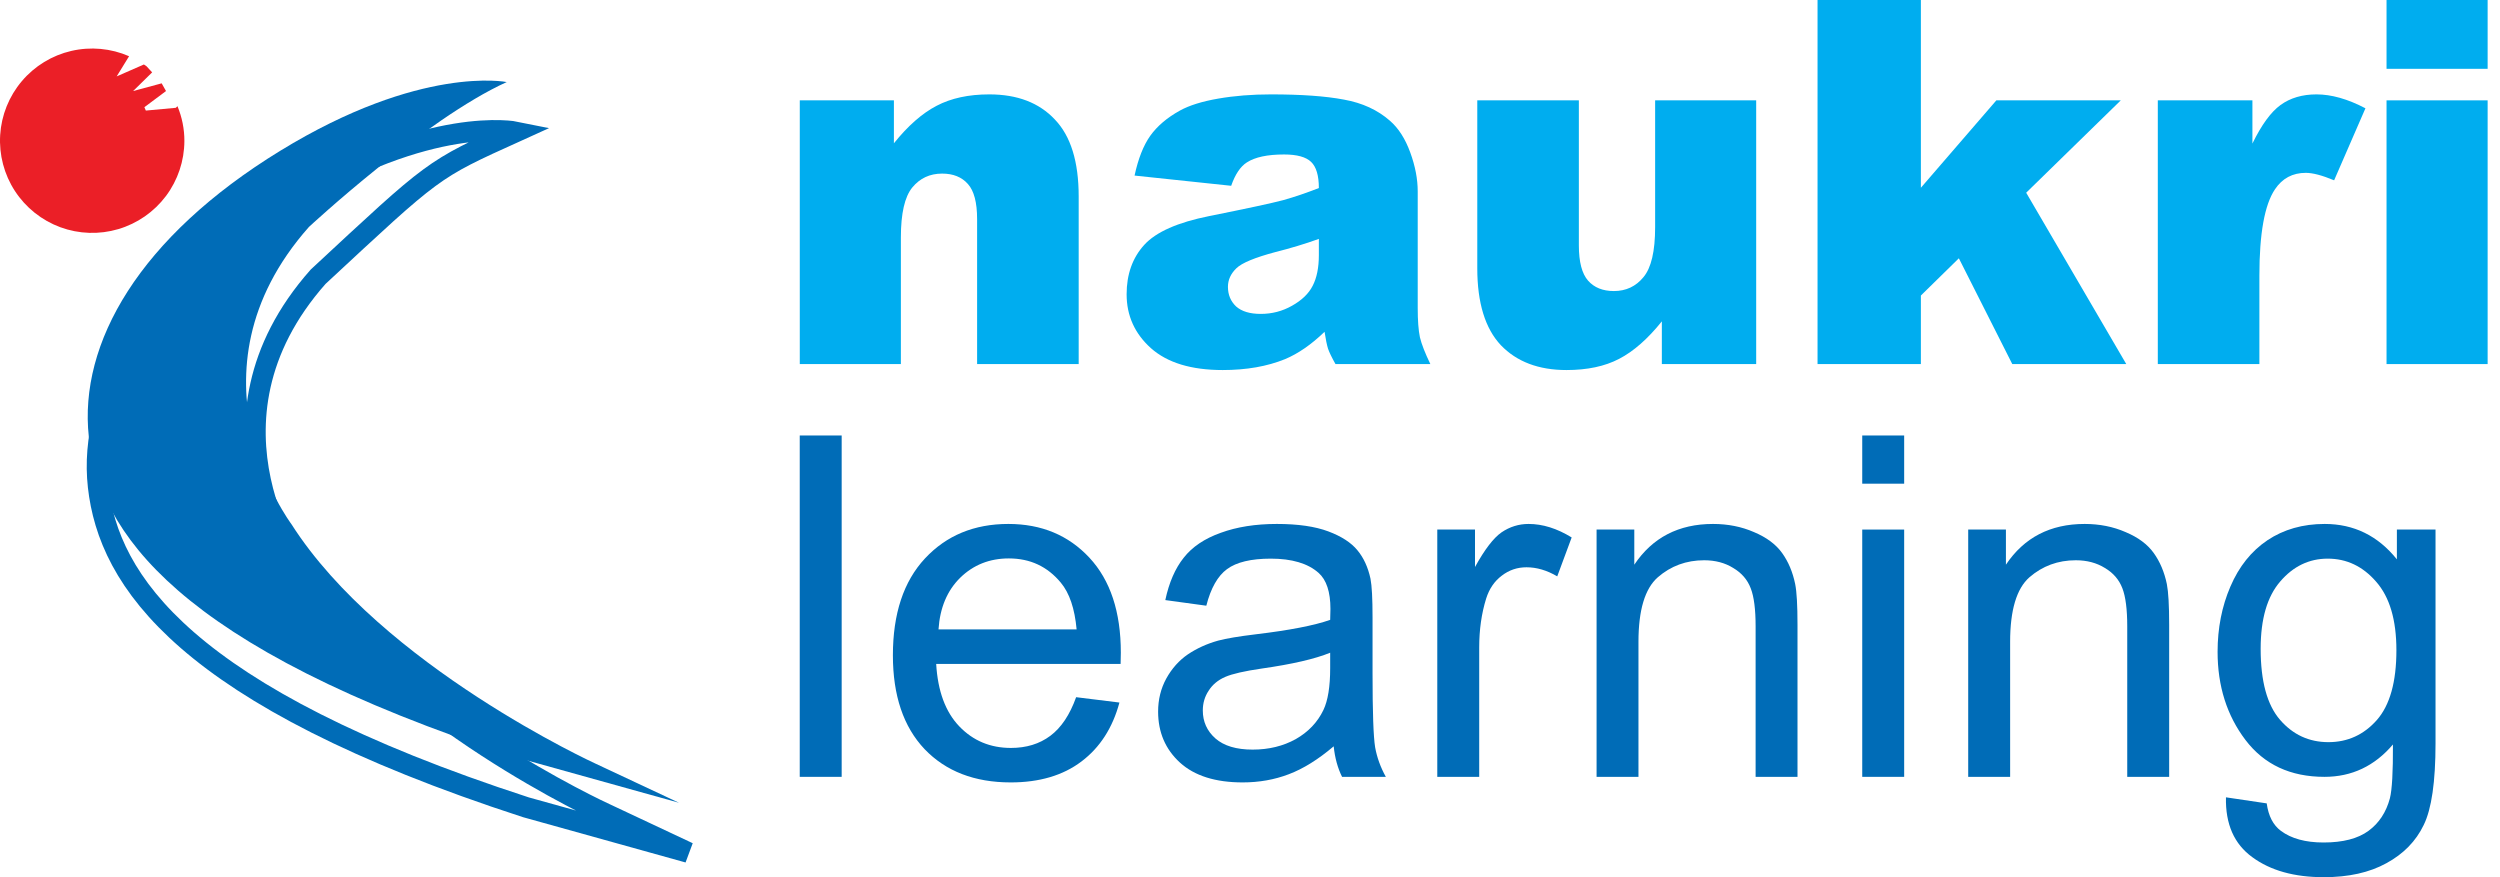
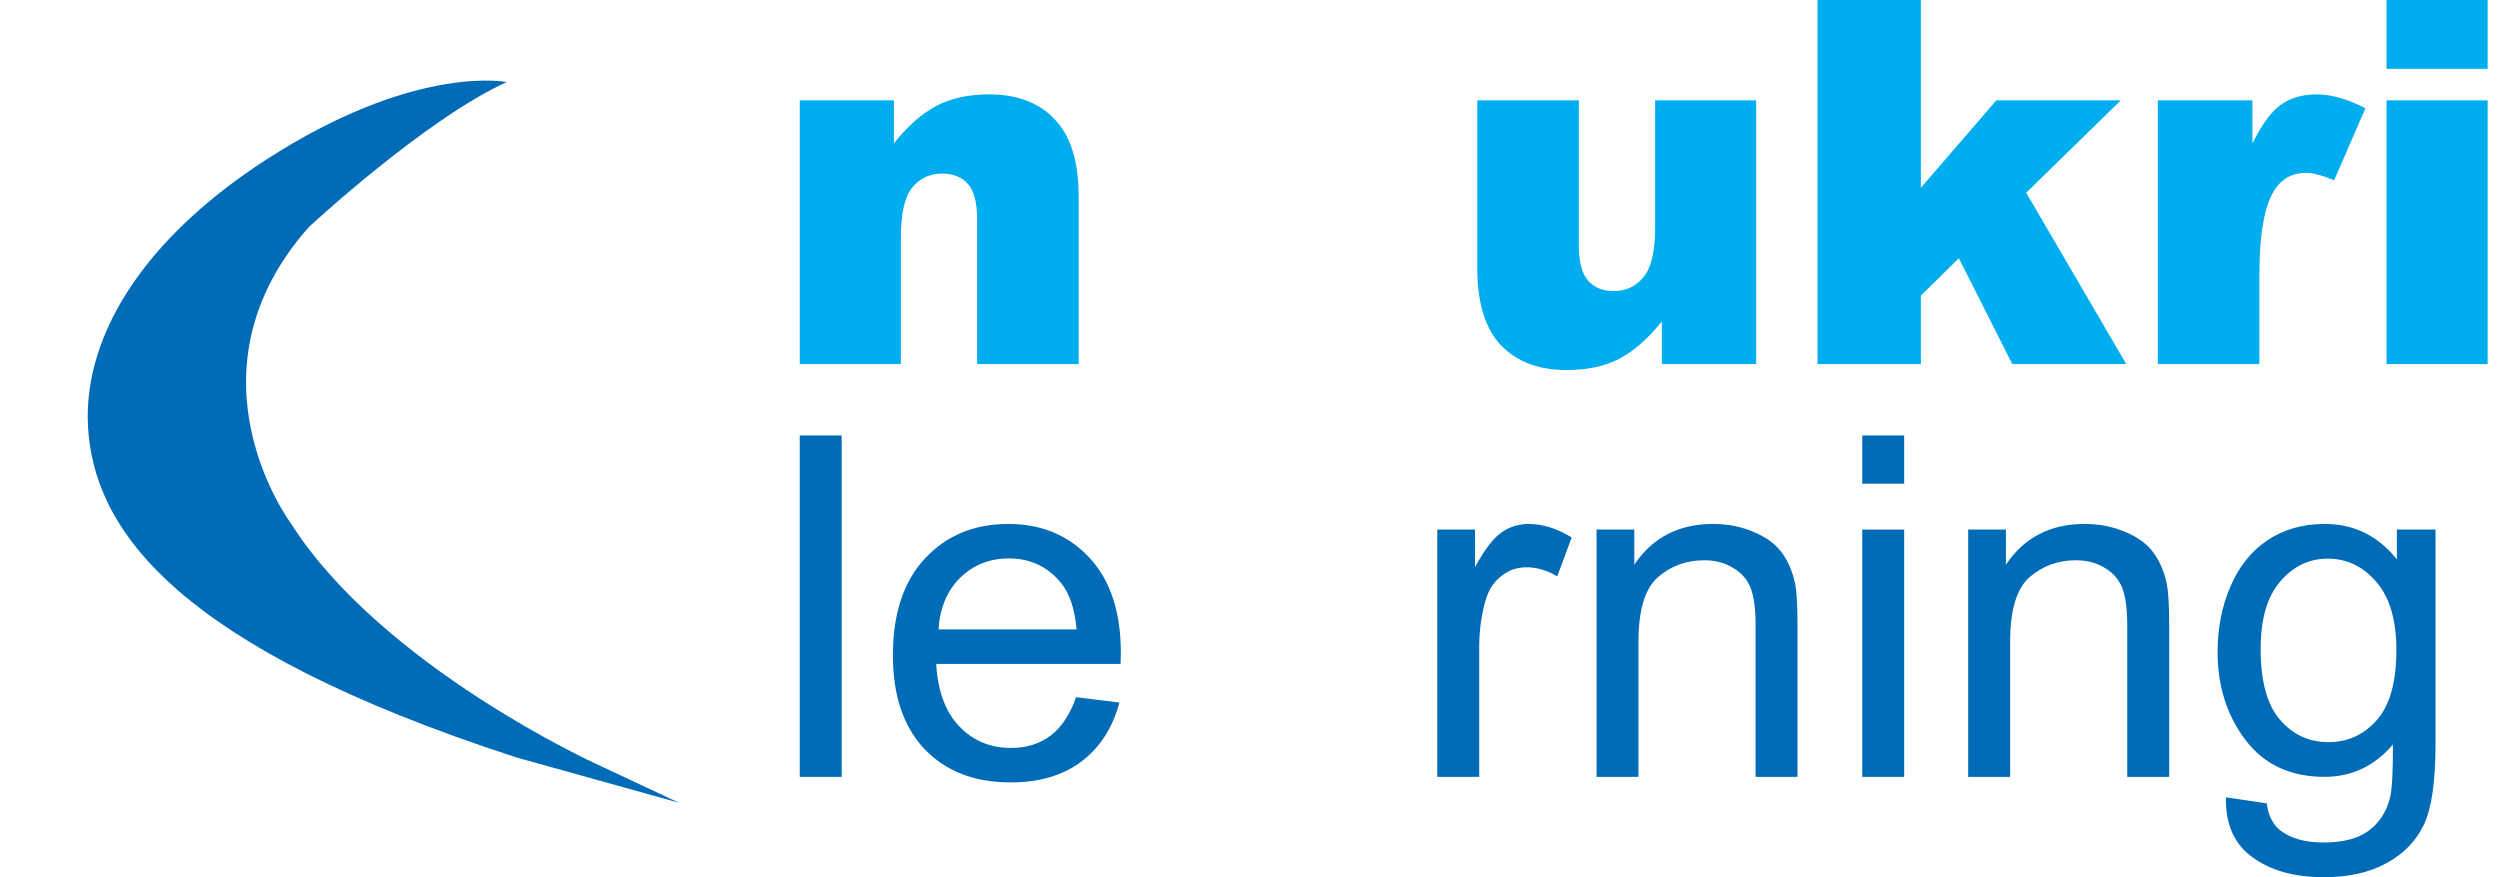
<svg xmlns="http://www.w3.org/2000/svg" width="57" height="20" viewBox="0 0 57 20" fill="none">
  <path d="M18.235 2.288H20.381V3.267C20.702 2.867 21.027 2.582 21.355 2.412C21.684 2.239 22.084 2.152 22.556 2.152C23.194 2.152 23.692 2.342 24.05 2.724C24.413 3.101 24.594 3.686 24.594 4.479V8.301H22.278V4.994C22.278 4.617 22.208 4.351 22.069 4.196C21.929 4.037 21.733 3.958 21.48 3.958C21.2 3.958 20.974 4.064 20.8 4.275C20.627 4.487 20.54 4.866 20.54 5.413V8.301H18.235V2.288Z" fill="#00ADEF" />
-   <path d="M28.071 4.236L25.868 4.003C25.951 3.618 26.07 3.316 26.225 3.097C26.384 2.875 26.61 2.682 26.904 2.52C27.116 2.403 27.407 2.312 27.776 2.248C28.146 2.184 28.547 2.152 28.977 2.152C29.668 2.152 30.223 2.191 30.642 2.271C31.061 2.346 31.41 2.507 31.689 2.752C31.886 2.922 32.04 3.163 32.154 3.477C32.267 3.786 32.324 4.083 32.324 4.366V7.022C32.324 7.305 32.34 7.527 32.374 7.69C32.412 7.848 32.492 8.052 32.612 8.301H30.449C30.362 8.146 30.306 8.029 30.279 7.95C30.253 7.867 30.227 7.739 30.2 7.565C29.898 7.856 29.598 8.063 29.3 8.188C28.892 8.354 28.418 8.437 27.878 8.437C27.161 8.437 26.616 8.271 26.242 7.939C25.872 7.607 25.687 7.197 25.687 6.71C25.687 6.253 25.821 5.878 26.089 5.583C26.357 5.289 26.852 5.07 27.573 4.926C28.437 4.753 28.998 4.632 29.254 4.564C29.511 4.492 29.783 4.4 30.07 4.287C30.07 4.003 30.011 3.805 29.894 3.692C29.777 3.579 29.572 3.522 29.277 3.522C28.899 3.522 28.616 3.582 28.428 3.703C28.28 3.798 28.162 3.975 28.071 4.236ZM30.07 5.447C29.753 5.561 29.422 5.661 29.079 5.747C28.611 5.872 28.314 5.995 28.19 6.116C28.061 6.24 27.997 6.382 27.997 6.54C27.997 6.721 28.06 6.871 28.184 6.988C28.312 7.101 28.499 7.157 28.745 7.157C29.002 7.157 29.239 7.095 29.458 6.971C29.681 6.846 29.838 6.695 29.928 6.518C30.023 6.336 30.07 6.102 30.07 5.815V5.447Z" fill="#00ADEF" />
  <path d="M40.041 8.301H37.89V7.327C37.569 7.727 37.244 8.012 36.916 8.182C36.591 8.352 36.191 8.437 35.715 8.437C35.081 8.437 34.583 8.248 34.22 7.871C33.862 7.49 33.682 6.905 33.682 6.116V2.288H35.998V5.595C35.998 5.972 36.068 6.24 36.208 6.399C36.348 6.557 36.544 6.636 36.797 6.636C37.072 6.636 37.297 6.531 37.471 6.319C37.648 6.108 37.737 5.729 37.737 5.181V2.288H40.041V8.301Z" fill="#00ADEF" />
  <path d="M41.44 0H43.796V4.281L45.517 2.288H48.354L46.197 4.394L48.479 8.301H45.88L44.662 5.889L43.796 6.738V8.301H41.44V0Z" fill="#00ADEF" />
  <path d="M49.198 2.288H51.355V3.273C51.563 2.846 51.776 2.554 51.995 2.395C52.218 2.233 52.492 2.152 52.816 2.152C53.156 2.152 53.528 2.257 53.932 2.469L53.218 4.111C52.946 3.998 52.731 3.941 52.573 3.941C52.271 3.941 52.037 4.066 51.87 4.315C51.633 4.666 51.514 5.323 51.514 6.285V8.301H49.198V2.288Z" fill="#00ADEF" />
  <path d="M54.413 0H56.718V1.569H54.413V0ZM54.413 2.288H56.718V8.301H54.413V2.288Z" fill="#00ADEF" />
  <path d="M18.234 17.712V9.929H19.19V17.712H18.234Z" fill="#006CB7" />
  <path d="M24.536 15.896L25.523 16.018C25.368 16.595 25.079 17.043 24.658 17.361C24.237 17.68 23.699 17.839 23.044 17.839C22.22 17.839 21.565 17.586 21.08 17.08C20.598 16.57 20.358 15.857 20.358 14.941C20.358 13.992 20.602 13.256 21.09 12.732C21.579 12.208 22.212 11.946 22.991 11.946C23.745 11.946 24.361 12.203 24.839 12.716C25.316 13.229 25.555 13.951 25.555 14.882C25.555 14.939 25.554 15.024 25.55 15.137H21.345C21.381 15.756 21.556 16.231 21.871 16.56C22.186 16.889 22.579 17.053 23.049 17.053C23.4 17.053 23.699 16.962 23.947 16.777C24.194 16.593 24.391 16.3 24.536 15.896ZM21.398 14.351H24.547C24.504 13.877 24.384 13.521 24.186 13.284C23.881 12.916 23.487 12.732 23.002 12.732C22.563 12.732 22.193 12.879 21.892 13.173C21.595 13.466 21.43 13.859 21.398 14.351Z" fill="#006CB7" />
-   <path d="M30.408 17.016C30.054 17.317 29.712 17.529 29.383 17.653C29.058 17.777 28.707 17.839 28.332 17.839C27.713 17.839 27.236 17.689 26.904 17.388C26.571 17.084 26.405 16.696 26.405 16.225C26.405 15.949 26.467 15.698 26.591 15.471C26.718 15.241 26.883 15.057 27.084 14.919C27.29 14.781 27.52 14.677 27.774 14.606C27.962 14.556 28.245 14.509 28.624 14.463C29.396 14.371 29.964 14.261 30.328 14.133C30.332 14.002 30.334 13.919 30.334 13.884C30.334 13.495 30.243 13.22 30.063 13.061C29.819 12.845 29.456 12.737 28.974 12.737C28.525 12.737 28.192 12.817 27.976 12.976C27.764 13.132 27.606 13.41 27.504 13.81L26.569 13.682C26.654 13.282 26.794 12.96 26.989 12.716C27.183 12.468 27.465 12.279 27.833 12.148C28.201 12.013 28.628 11.946 29.112 11.946C29.594 11.946 29.985 12.003 30.286 12.116C30.587 12.229 30.808 12.373 30.949 12.546C31.091 12.716 31.19 12.932 31.247 13.194C31.279 13.357 31.294 13.65 31.294 14.075V15.349C31.294 16.238 31.314 16.8 31.353 17.038C31.395 17.271 31.477 17.496 31.597 17.712H30.599C30.5 17.514 30.436 17.282 30.408 17.016ZM30.328 14.882C29.981 15.024 29.461 15.144 28.767 15.243C28.375 15.3 28.097 15.363 27.934 15.434C27.771 15.505 27.645 15.609 27.557 15.748C27.468 15.882 27.424 16.032 27.424 16.199C27.424 16.454 27.52 16.666 27.711 16.836C27.905 17.006 28.189 17.091 28.56 17.091C28.928 17.091 29.256 17.011 29.543 16.852C29.829 16.689 30.04 16.468 30.174 16.188C30.277 15.972 30.328 15.654 30.328 15.232V14.882Z" fill="#006CB7" />
  <path d="M32.77 17.712V12.074H33.63V12.928C33.85 12.528 34.052 12.265 34.236 12.137C34.423 12.01 34.629 11.946 34.852 11.946C35.174 11.946 35.501 12.049 35.834 12.254L35.505 13.141C35.271 13.003 35.037 12.934 34.804 12.934C34.595 12.934 34.407 12.997 34.241 13.125C34.075 13.249 33.956 13.422 33.885 13.645C33.779 13.985 33.726 14.357 33.726 14.76V17.712H32.77Z" fill="#006CB7" />
  <path d="M36.402 17.712V12.074H37.262V12.875C37.676 12.256 38.274 11.946 39.056 11.946C39.396 11.946 39.708 12.008 39.991 12.132C40.277 12.252 40.492 12.412 40.633 12.61C40.775 12.808 40.874 13.043 40.93 13.316C40.966 13.493 40.983 13.803 40.983 14.245V17.712H40.028V14.282C40.028 13.893 39.991 13.603 39.916 13.412C39.842 13.217 39.709 13.063 39.518 12.95C39.331 12.833 39.109 12.774 38.855 12.774C38.447 12.774 38.095 12.904 37.798 13.162C37.504 13.42 37.357 13.911 37.357 14.633V17.712H36.402Z" fill="#006CB7" />
  <path d="M42.459 11.028V9.929H43.415V11.028H42.459ZM42.459 17.712V12.074H43.415V17.712H42.459Z" fill="#006CB7" />
  <path d="M44.875 17.712V12.074H45.735V12.875C46.149 12.256 46.747 11.946 47.53 11.946C47.869 11.946 48.181 12.008 48.464 12.132C48.751 12.252 48.965 12.412 49.106 12.61C49.248 12.808 49.347 13.043 49.404 13.316C49.439 13.493 49.457 13.803 49.457 14.245V17.712H48.501V14.282C48.501 13.893 48.464 13.603 48.39 13.412C48.315 13.217 48.183 13.063 47.992 12.95C47.804 12.833 47.583 12.774 47.328 12.774C46.921 12.774 46.569 12.904 46.271 13.162C45.978 13.42 45.831 13.911 45.831 14.633V17.712H44.875Z" fill="#006CB7" />
  <path d="M50.752 18.179L51.681 18.317C51.72 18.604 51.828 18.813 52.005 18.944C52.242 19.12 52.566 19.209 52.977 19.209C53.419 19.209 53.761 19.12 54.001 18.944C54.242 18.767 54.405 18.519 54.49 18.2C54.539 18.006 54.562 17.597 54.559 16.974C54.141 17.466 53.621 17.712 52.998 17.712C52.223 17.712 51.623 17.432 51.198 16.873C50.773 16.314 50.561 15.643 50.561 14.861C50.561 14.323 50.658 13.827 50.853 13.374C51.048 12.918 51.329 12.566 51.697 12.318C52.069 12.07 52.504 11.946 53.003 11.946C53.669 11.946 54.217 12.215 54.649 12.753V12.074H55.53V16.947C55.53 17.825 55.44 18.446 55.26 18.811C55.083 19.179 54.8 19.469 54.41 19.681C54.024 19.894 53.548 20 52.982 20C52.309 20 51.766 19.848 51.352 19.543C50.938 19.243 50.738 18.788 50.752 18.179ZM51.543 14.792C51.543 15.532 51.69 16.071 51.984 16.411C52.278 16.751 52.646 16.921 53.088 16.921C53.527 16.921 53.895 16.753 54.193 16.416C54.49 16.077 54.638 15.546 54.638 14.824C54.638 14.133 54.484 13.613 54.176 13.263C53.872 12.912 53.504 12.737 53.072 12.737C52.648 12.737 52.286 12.911 51.989 13.258C51.692 13.601 51.543 14.112 51.543 14.792Z" fill="#006CB7" />
-   <path d="M11.762 3.006C11.762 3.006 9.811 2.605 6.618 4.575C3.425 6.544 1.999 8.959 2.238 11.093C2.477 13.228 4.185 15.87 11.99 18.406L15.694 19.438L13.794 18.545C13.794 18.545 8.918 16.319 6.857 13.085C6.857 13.085 4.285 9.66 7.254 6.309C9.925 3.829 9.833 3.88 11.762 3.006Z" stroke="#006CB7" stroke-width="0.47" stroke-miterlimit="10" />
  <path d="M11.553 1.871C11.553 1.871 9.598 1.47 6.386 3.44C3.175 5.409 1.793 7.824 2.025 9.958C2.256 12.093 3.972 14.735 11.777 17.271L15.481 18.303L13.585 17.414C13.585 17.414 8.709 15.187 6.644 11.95C6.644 11.95 4.071 8.529 7.044 5.174C7.044 5.174 9.693 2.716 11.553 1.871Z" fill="#006CB7" />
-   <path d="M4.009 2.458L3.325 2.521L3.292 2.444L3.785 2.076L3.686 1.9L3.035 2.076L3.469 1.65L3.34 1.51L3.281 1.47L2.66 1.742L2.943 1.282C2.529 1.101 2.067 1.059 1.626 1.161C1.186 1.263 0.79 1.505 0.498 1.85C0.205 2.196 0.032 2.626 0.004 3.078C-0.024 3.529 0.094 3.978 0.341 4.356C0.588 4.735 0.951 5.024 1.376 5.181C1.8 5.337 2.264 5.352 2.697 5.224C3.131 5.096 3.512 4.831 3.784 4.469C4.055 4.107 4.202 3.668 4.204 3.215C4.205 2.943 4.151 2.673 4.046 2.421L4.009 2.458Z" fill="#EB1F27" />
</svg>